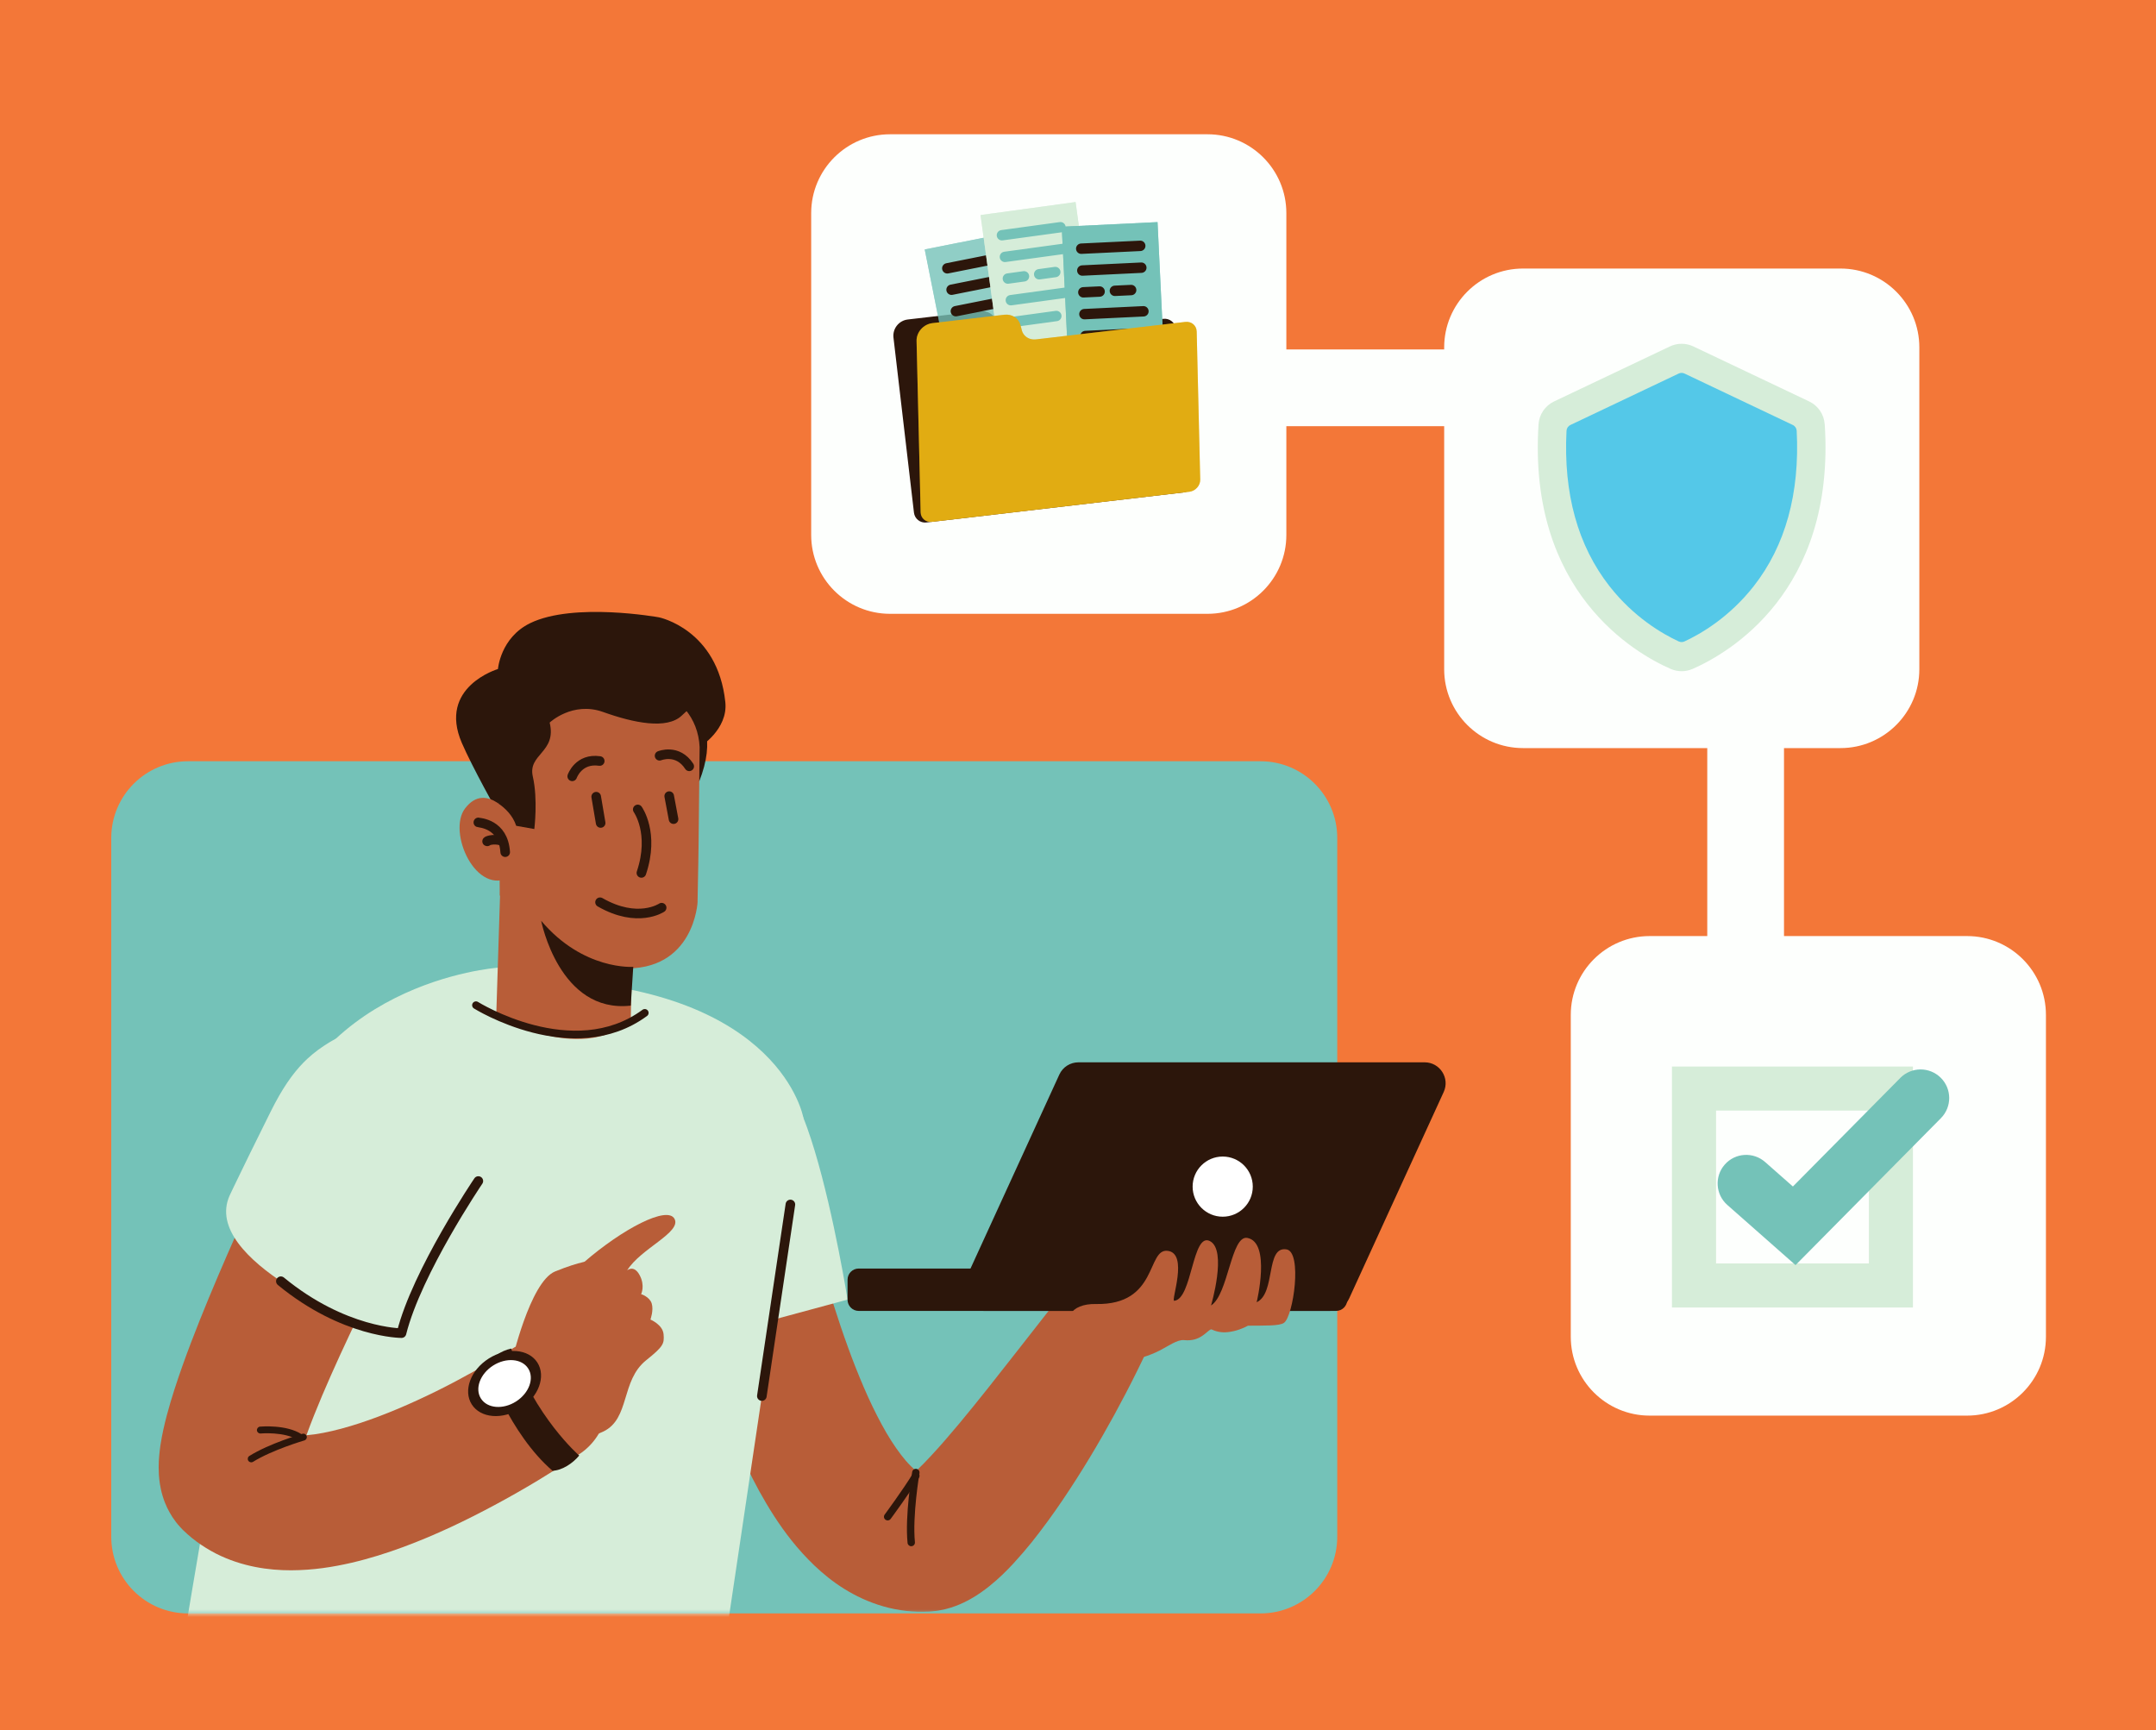
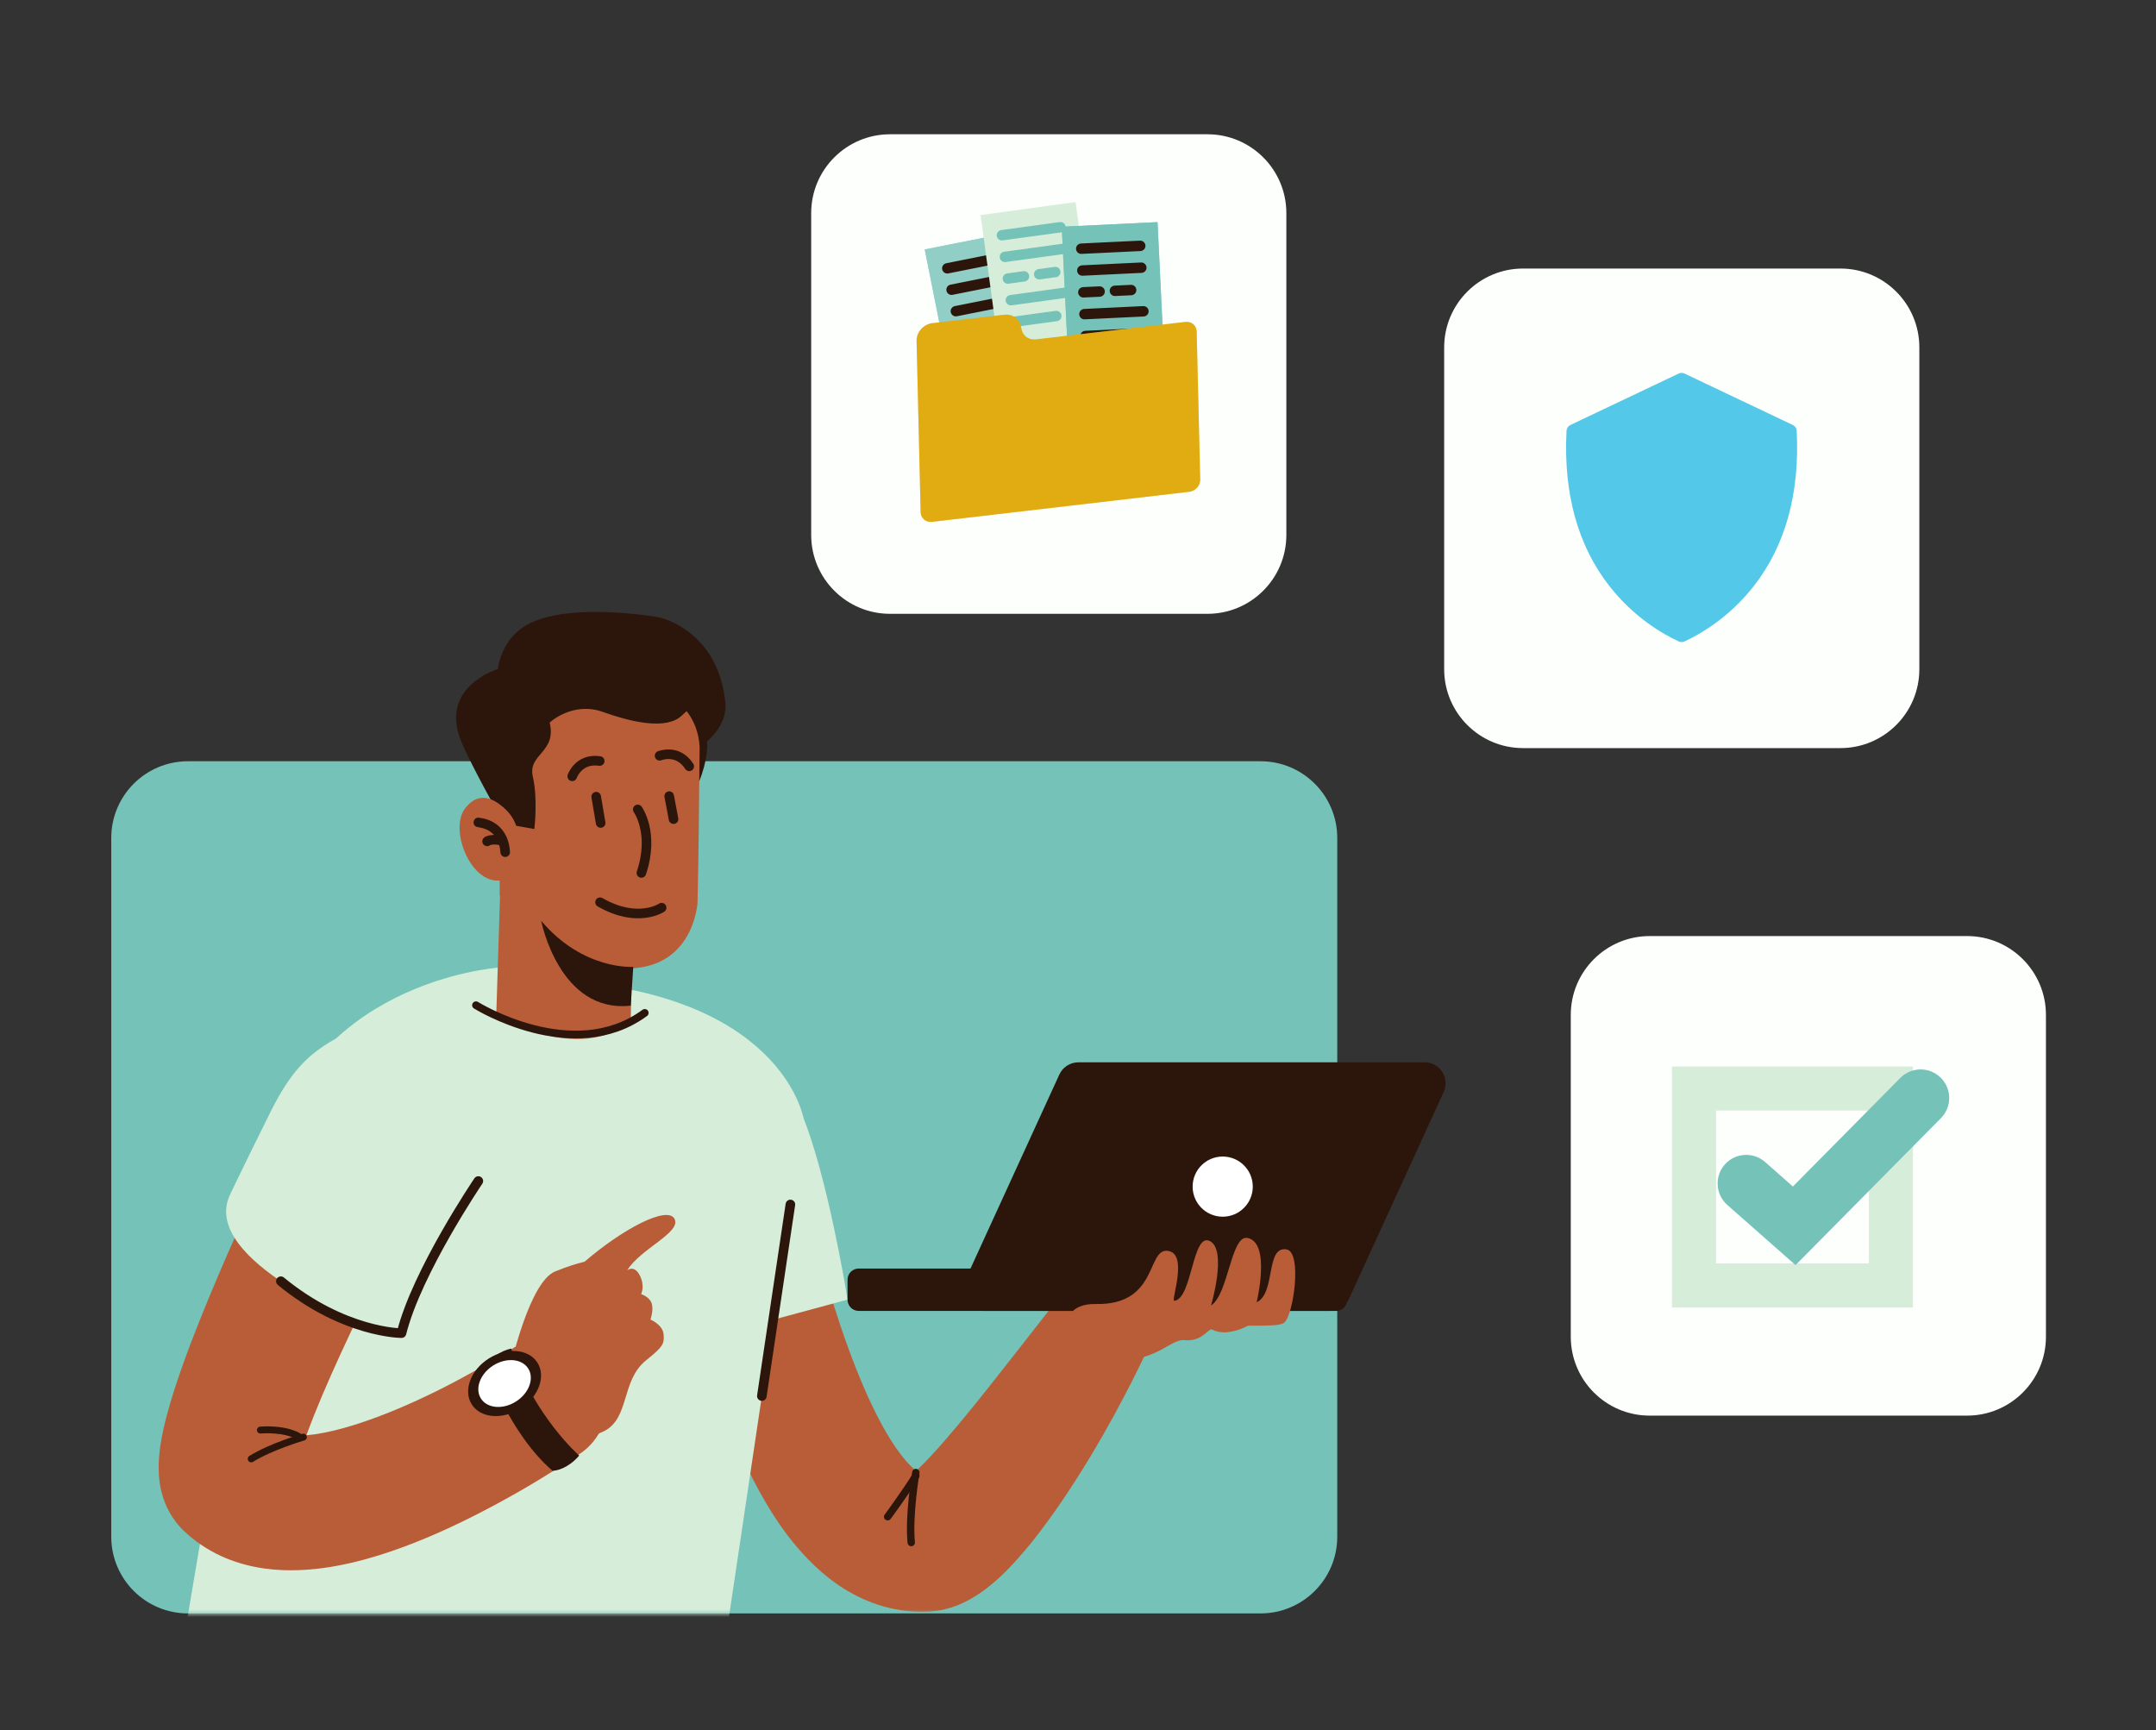
<svg xmlns="http://www.w3.org/2000/svg" width="562" height="451" viewBox="0 0 562 451" fill="none">
  <rect x="0" y="0" width="562" height="451" fill="#333333" stroke="none" />
  <g clip-path="url(#clip0_1020_1322)">
-     <rect width="562" height="451" fill="#F37738" />
    <g clip-path="url(#clip1_1020_1322)">
      <path d="M328.58 198.43H49C37.954 198.43 29 207.384 29 218.43V400.56C29 411.606 37.954 420.56 49 420.56H328.58C339.626 420.56 348.58 411.606 348.58 400.56V218.43C348.58 207.384 339.626 198.43 328.58 198.43Z" fill="#74C2B8" />
      <path d="M430 244H512.76C524.1 244 533.31 253.21 533.31 264.55V348.45C533.31 359.79 524.1 369 512.76 369H430C418.66 369 409.45 359.79 409.45 348.45V264.55C409.45 253.21 418.66 244 430 244Z" fill="#FDFFFD" />
      <path d="M397 70H479.76C491.1 70 500.31 79.21 500.31 90.55V174.45C500.31 185.79 491.1 195 479.76 195H397C385.66 195 376.45 185.79 376.45 174.45V90.55C376.45 79.21 385.66 70 397 70Z" fill="#FDFFFD" />
      <path d="M232 35H314.76C326.1 35 335.31 44.21 335.31 55.55V139.45C335.31 150.79 326.1 160 314.76 160H232C220.66 160 211.45 150.79 211.45 139.45V55.55C211.45 44.21 220.66 35 232 35Z" fill="#FDFFFD" />
-       <path d="M260.37 85.21L259.9 83.89C259.23 82.02 257.36 80.86 255.39 81.09L236.64 83.28C234.3 83.55 232.63 85.67 232.9 88.01L238.24 133.63C238.43 135.23 239.88 136.38 241.48 136.19L308.55 128.35C310.15 128.16 311.3 126.71 311.11 125.11L306.5 85.67C306.31 84.07 304.86 82.92 303.26 83.11L264.31 87.67C262.58 87.87 260.95 86.86 260.36 85.22L260.37 85.21Z" fill="#2C160B" />
      <g opacity="0.8">
        <path d="M265.562 60.138L241.044 65.023L247.775 98.799L272.293 93.913L265.562 60.138Z" fill="#74C2B8" />
        <path opacity="0.7" d="M265.562 60.138L241.044 65.023L247.775 98.799L272.293 93.913L265.562 60.138Z" fill="#74C2B8" />
      </g>
      <path d="M262.29 68.26L247.19 71.27C246.46 71.42 245.75 70.94 245.6 70.21C245.45 69.48 245.93 68.77 246.66 68.62L261.76 65.61C262.49 65.46 263.2 65.94 263.35 66.67C263.5 67.4 263.02 68.11 262.29 68.26Z" fill="#2C160B" />
      <path d="M263.4 73.84L248.3 76.85C247.57 77 246.86 76.52 246.71 75.79C246.56 75.06 247.04 74.35 247.77 74.2L262.87 71.19C263.6 71.04 264.31 71.52 264.46 72.25C264.61 72.98 264.13 73.69 263.4 73.84Z" fill="#2C160B" />
      <path d="M264.52 79.43L249.42 82.44C248.69 82.59 247.98 82.11 247.83 81.38C247.68 80.65 248.16 79.94 248.89 79.79L263.99 76.78C264.72 76.63 265.43 77.11 265.58 77.84C265.73 78.57 265.25 79.28 264.52 79.43Z" fill="#2C160B" />
      <path d="M265.63 85.01L250.53 88.02C249.8 88.17 249.09 87.69 248.94 86.96C248.79 86.23 249.27 85.52 250 85.37L265.1 82.36C265.83 82.21 266.54 82.69 266.69 83.42C266.84 84.15 266.36 84.86 265.63 85.01Z" fill="#2C160B" />
      <path d="M262.62 91.42L251.64 93.61C250.91 93.76 250.2 93.28 250.05 92.55C249.9 91.82 250.38 91.11 251.11 90.96L262.09 88.77C262.82 88.62 263.53 89.1 263.68 89.83C263.83 90.56 263.35 91.27 262.62 91.42Z" fill="#2C160B" />
      <path d="M280.369 52.669L255.599 56.058L260.267 90.18L285.037 86.792L280.369 52.669Z" fill="#D6EDD9" />
-       <path opacity="0.7" d="M280.369 52.669L255.599 56.058L260.267 90.18L285.037 86.792L280.369 52.669Z" fill="#D6EDD9" />
      <path d="M276.61 60.57L261.35 62.66C260.61 62.76 259.93 62.24 259.83 61.5C259.73 60.76 260.25 60.08 260.99 59.98L276.25 57.89C276.99 57.79 277.67 58.31 277.77 59.05C277.87 59.79 277.35 60.47 276.61 60.57Z" fill="#74C2B8" />
      <path d="M277.39 66.21L262.13 68.3C261.39 68.4 260.71 67.88 260.61 67.14C260.51 66.4 261.03 65.72 261.77 65.62L277.03 63.53C277.77 63.43 278.45 63.95 278.55 64.69C278.65 65.43 278.13 66.11 277.39 66.21Z" fill="#74C2B8" />
      <path d="M267.1 73.37L262.9 73.95C262.16 74.05 261.48 73.53 261.38 72.79C261.28 72.05 261.8 71.37 262.54 71.27L266.74 70.69C267.48 70.59 268.16 71.11 268.26 71.85C268.36 72.59 267.84 73.27 267.1 73.37Z" fill="#74C2B8" />
      <path d="M275.26 72.25L271.06 72.83C270.32 72.93 269.64 72.41 269.54 71.67C269.44 70.93 269.96 70.25 270.7 70.15L274.9 69.57C275.64 69.47 276.32 69.99 276.42 70.73C276.52 71.47 276 72.15 275.26 72.25Z" fill="#74C2B8" />
      <path d="M278.93 77.5L263.67 79.59C262.93 79.69 262.25 79.17 262.15 78.43C262.05 77.69 262.57 77.01 263.31 76.91L278.57 74.82C279.31 74.72 279.99 75.24 280.09 75.98C280.19 76.72 279.67 77.4 278.93 77.5Z" fill="#74C2B8" />
      <path d="M275.53 83.71L264.44 85.23C263.7 85.33 263.02 84.81 262.92 84.07C262.82 83.33 263.34 82.65 264.08 82.55L275.17 81.03C275.91 80.93 276.59 81.45 276.69 82.19C276.79 82.93 276.27 83.61 275.53 83.71Z" fill="#74C2B8" />
      <path d="M301.732 57.899L276.761 59.103L278.42 93.503L303.391 92.299L301.732 57.899Z" fill="#74C2B8" />
      <path opacity="0.8" d="M301.732 57.899L276.761 59.103L278.42 93.503L303.391 92.299L301.732 57.899Z" fill="#74C2B8" />
      <path d="M297.29 65.44L281.91 66.18C281.16 66.22 280.53 65.64 280.49 64.89C280.45 64.14 281.03 63.51 281.78 63.47L297.16 62.73C297.91 62.69 298.54 63.27 298.58 64.02C298.62 64.77 298.04 65.4 297.29 65.44Z" fill="#2C160B" />
      <path d="M297.57 71.13L282.19 71.87C281.44 71.91 280.81 71.33 280.77 70.58C280.73 69.83 281.31 69.2 282.06 69.16L297.44 68.42C298.19 68.38 298.82 68.96 298.86 69.71C298.9 70.46 298.32 71.09 297.57 71.13Z" fill="#2C160B" />
      <path d="M286.7 77.35L282.46 77.55C281.71 77.59 281.08 77.01 281.04 76.26C281 75.51 281.58 74.88 282.33 74.84L286.57 74.64C287.32 74.6 287.95 75.18 287.99 75.93C288.03 76.68 287.45 77.31 286.7 77.35Z" fill="#2C160B" />
      <path d="M294.92 76.96L290.68 77.16C289.93 77.2 289.3 76.62 289.26 75.87C289.22 75.12 289.8 74.49 290.55 74.45L294.79 74.25C295.54 74.21 296.17 74.79 296.21 75.54C296.25 76.29 295.67 76.92 294.92 76.96Z" fill="#2C160B" />
      <path d="M298.12 82.5L282.74 83.24C281.99 83.28 281.36 82.7 281.32 81.95C281.28 81.2 281.86 80.57 282.61 80.53L297.99 79.79C298.74 79.75 299.37 80.33 299.41 81.08C299.45 81.83 298.87 82.46 298.12 82.5Z" fill="#2C160B" />
      <path d="M294.19 88.4L283.01 88.94C282.26 88.98 281.63 88.4 281.59 87.65C281.55 86.9 282.13 86.27 282.88 86.23L294.06 85.69C294.81 85.65 295.44 86.23 295.48 86.98C295.52 87.73 294.94 88.36 294.19 88.4Z" fill="#2C160B" />
      <path d="M266.35 86.06L266.01 84.77C265.52 82.94 263.78 81.81 261.81 82.04L243.06 84.23C240.72 84.5 238.87 86.58 238.92 88.87L239.98 133.53C240.02 135.1 241.35 136.22 242.95 136.03L310.02 128.19C311.62 128 312.89 126.58 312.86 125.01L311.94 86.41C311.9 84.84 310.57 83.72 308.97 83.91L270.02 88.47C268.29 88.67 266.77 87.68 266.34 86.08L266.35 86.06Z" fill="#E1AC13" />
      <path opacity="0.3" d="M266.35 86.06L266.01 84.77C265.52 82.94 263.78 81.81 261.81 82.04L243.06 84.23C240.72 84.5 238.87 86.58 238.92 88.87L239.98 133.53C240.02 135.1 241.35 136.22 242.95 136.03L310.02 128.19C311.62 128 312.89 126.58 312.86 125.01L311.94 86.41C311.9 84.84 310.57 83.72 308.97 83.91L270.02 88.47C268.29 88.67 266.77 87.68 266.34 86.08L266.35 86.06Z" fill="#E1AC13" />
      <mask id="mask0_1020_1322" style="mask-type:luminance" maskUnits="userSpaceOnUse" x="29" y="198" width="320" height="223">
        <path d="M328.58 198.43H49C37.954 198.43 29 207.384 29 218.43V400.56C29 411.606 37.954 420.56 49 420.56H328.58C339.626 420.56 348.58 411.606 348.58 400.56V218.43C348.58 207.384 339.626 198.43 328.58 198.43Z" fill="white" />
      </mask>
      <g mask="url(#mask0_1020_1322)">
        <path d="M206.58 300.25L207.92 305.85L209.33 311.64C210.31 315.5 211.31 319.35 212.34 323.18C214.43 330.83 216.65 338.4 219.13 345.73C219.75 347.56 220.38 349.38 221.04 351.17C221.69 352.97 222.35 354.74 223.05 356.49C224.44 359.99 225.88 363.39 227.43 366.61C228.99 369.81 230.6 372.87 232.31 375.54C234.01 378.2 235.78 380.53 237.35 382.08C238.13 382.86 238.84 383.42 239.37 383.81C239.9 384.19 240.24 384.34 240.38 384.42C240.45 384.46 240.49 384.48 240.51 384.5C240.52 384.51 240.53 384.52 240.55 384.53C240.55 384.53 240.56 384.55 240.58 384.54C240.58 384.54 240.59 384.54 240.6 384.54H240.45L240.14 384.57C239.29 384.65 238.69 384.76 238.14 384.9C237.9 384.96 237.67 385.03 237.46 385.09C237.29 385.14 237.08 385.22 236.94 385.27C236.34 385.5 236.06 385.67 235.91 385.76C235.76 385.86 235.77 385.87 235.83 385.84C235.89 385.81 236.02 385.74 236.18 385.62C236.85 385.15 237.97 384.2 239.11 383.14C240.26 382.05 241.47 380.8 242.69 379.48C245.16 376.85 247.65 373.92 250.16 370.93C260.16 358.89 270.07 345.59 280.32 332.96L301.81 345.67C301.36 346.73 300.94 347.69 300.5 348.68C300.06 349.66 299.63 350.64 299.17 351.61C298.27 353.55 297.35 355.48 296.4 357.39C294.51 361.22 292.53 365.01 290.48 368.77C286.36 376.29 281.95 383.68 277 391C274.52 394.67 271.88 398.3 268.95 401.99C267.46 403.83 265.89 405.67 264.14 407.57C262.37 409.47 260.46 411.4 257.85 413.49C257.2 414.01 256.48 414.55 255.68 415.11C254.88 415.67 254.01 416.24 252.94 416.83C251.88 417.42 250.66 418.04 249.08 418.63C248.7 418.77 248.24 418.93 247.82 419.06C247.36 419.2 246.88 419.34 246.39 419.46C245.33 419.71 244.22 419.92 242.85 420.03L242.35 420.07L241.99 420.09H241.61L240.85 420.12C240.34 420.14 239.83 420.12 239.32 420.12C238.3 420.09 237.27 420.02 236.25 419.91C234.21 419.68 232.2 419.28 230.28 418.73C226.43 417.63 222.98 415.98 220 414.12C217.02 412.26 214.51 410.18 212.28 408.07C207.87 403.84 204.57 399.49 201.77 395.16C198.98 390.83 196.66 386.54 194.63 382.24C192.6 377.95 190.81 373.68 189.23 369.4C187.63 365.13 186.22 360.86 184.93 356.6C182.36 348.07 180.29 339.55 178.6 331.01C177.75 326.74 177 322.46 176.36 318.15C176.04 316 175.71 313.85 175.45 311.68L175.06 308.41L174.88 306.75L174.71 304.98L206.55 300.24L206.58 300.25Z" fill="#B85D38" />
        <path d="M237.53 403.05C237.04 403.05 236.62 402.68 236.57 402.18C235.86 395.04 237.7 384.13 237.78 383.67C237.87 383.15 238.36 382.8 238.89 382.88C239.41 382.97 239.77 383.47 239.68 383.99C239.66 384.1 237.81 395.12 238.49 401.99C238.54 402.52 238.16 402.99 237.63 403.04C237.6 403.04 237.57 403.04 237.53 403.04V403.05Z" fill="#2C160B" />
        <path d="M231.38 396.32C231.18 396.32 230.98 396.26 230.81 396.13C230.38 395.82 230.29 395.21 230.61 394.79C230.66 394.72 235.57 388.05 237.91 384.17C238.18 383.72 238.77 383.57 239.23 383.84C239.68 384.11 239.83 384.7 239.56 385.16C237.18 389.12 232.37 395.65 232.16 395.93C231.97 396.19 231.68 396.32 231.39 396.32H231.38Z" fill="#2C160B" />
        <path d="M220.93 338.76L219.86 339.05L217.8 339.61L182.25 349.23C182.25 349.23 156.59 282.13 187.3 271.19C187.3 271.19 199.55 266.53 209.4 291.33C209.55 291.71 209.71 292.1 209.85 292.49C209.88 292.56 209.9 292.64 209.93 292.71C210.04 293.02 210.16 293.33 210.28 293.65C210.32 293.75 210.35 293.85 210.39 293.94C215.88 309.26 219.99 333.05 220.79 337.89C220.8 337.97 220.81 338.05 220.83 338.12C220.9 338.54 220.94 338.77 220.94 338.77L220.93 338.76Z" fill="#D6EDD9" />
        <path d="M129.72 252.25C129.72 252.25 78.44 255.88 69.31 304.76C60.18 353.64 48.15 426 48.15 426L188.15 434L209.4 291.32C209.4 291.32 203.62 258.25 143.41 255.44" fill="#D6EDD9" />
        <path d="M151.13 378.94L149.65 379.94L148.28 380.85L145.57 382.59C143.76 383.73 141.95 384.85 140.13 385.95C136.49 388.14 132.79 390.25 129.02 392.27C121.47 396.32 113.64 400.09 105.12 403.25C100.86 404.82 96.41 406.24 91.62 407.36C86.82 408.46 81.69 409.3 75.86 409.32C72.94 409.32 69.84 409.1 66.54 408.45C63.25 407.8 59.74 406.72 56.27 404.95C54.54 404.06 52.84 403.01 51.21 401.81C50.4 401.22 49.62 400.57 48.86 399.9C48.48 399.57 48.11 399.22 47.75 398.87L47.58 398.7C47.37 398.49 47.16 398.28 46.97 398.05C46.57 397.62 46.16 397.14 45.84 396.71C45.21 395.89 44.58 394.93 44.18 394.18C43.96 393.78 43.73 393.35 43.56 392.98C43.39 392.62 43.23 392.26 43.09 391.9L42.87 391.36L42.7 390.89C42.59 390.58 42.48 390.26 42.39 389.94C42.2 389.33 42.08 388.82 41.95 388.25C41.85 387.75 41.76 387.28 41.68 386.8C41.4 385 41.37 383.66 41.36 382.47C41.36 381.29 41.42 380.27 41.51 379.37C41.59 378.44 41.7 377.62 41.8 376.84C42.27 373.76 42.86 371.3 43.48 368.93C44.1 366.58 44.77 364.39 45.45 362.25C46.82 358 48.27 353.98 49.77 350.02C52.78 342.14 55.97 334.55 59.24 327.03C62.52 319.52 65.9 312.12 69.33 304.75C71.04 301.07 72.78 297.4 74.53 293.73L77.17 288.24L79.89 282.69C84.7 272.85 96.59 268.78 106.43 273.6C116.26 278.41 120.34 290.3 115.52 300.13C115.41 300.36 115.3 300.58 115.17 300.8L115.03 301.06L112.27 306.16L109.5 311.35C107.66 314.82 105.84 318.29 104.04 321.78C100.44 328.76 96.94 335.76 93.56 342.77C90.19 349.77 86.94 356.8 83.99 363.74C82.53 367.2 81.14 370.65 79.94 373.95C79.92 374.01 79.9 374.06 79.88 374.12C81.26 374 82.76 373.79 84.3 373.49C87.31 372.91 90.53 372.03 93.8 370.96C100.35 368.81 107.08 365.91 113.71 362.65C117.03 361.01 120.33 359.26 123.59 357.44C125.21 356.53 126.84 355.6 128.43 354.66L130.8 353.23L132.98 351.88L133.45 351.59C141.1 346.85 151.15 349.2 155.89 356.85C160.53 364.31 158.37 374.08 151.15 378.96L151.13 378.94Z" fill="#B85D38" />
        <path d="M65.48 381.17C65.18 381.17 64.89 381.02 64.72 380.75C64.46 380.33 64.58 379.77 65.01 379.51C70.17 376.28 78.47 373.84 78.82 373.74C79.3 373.6 79.8 373.87 79.94 374.35C80.08 374.83 79.81 375.33 79.33 375.47C79.25 375.49 70.92 377.95 65.97 381.04C65.82 381.13 65.66 381.18 65.49 381.18L65.48 381.17Z" fill="#2C160B" />
        <path d="M78.14 375.5C77.97 375.5 77.8 375.45 77.65 375.36C74.18 373.13 68.01 373.65 67.95 373.66C67.46 373.7 67.02 373.34 66.97 372.85C66.93 372.36 67.29 371.92 67.78 371.87C68.06 371.85 74.63 371.28 78.62 373.85C79.04 374.12 79.16 374.68 78.89 375.09C78.72 375.36 78.43 375.5 78.13 375.5H78.14Z" fill="#2C160B" />
        <path d="M168.43 354.57C161.77 359.91 164.27 369.78 157.27 373.15C152.15 375.62 141.96 376.92 136.02 368.7C131.75 362.8 131.82 354.81 135.84 348.74C139.68 342.94 145.75 334.62 152.21 329.03C162.31 320.28 173.98 314.2 175.83 317.72C177.68 321.24 166.97 325.46 163.48 331.14C163.48 331.14 165.22 329.59 166.72 332.36C168.22 335.14 167.12 337.34 167.12 337.34C167.12 337.34 169.33 338 169.88 339.77C170.43 341.53 169.55 343.96 169.55 343.96C169.55 343.96 172.75 345.29 172.97 347.77C173.19 350.25 172.94 350.96 168.43 354.57Z" fill="#B85D38" />
        <path d="M133.33 355.27C133.33 355.27 138.11 334.11 144.7 331.42C151.29 328.73 154.31 328.58 154.31 328.58L133.33 355.27Z" fill="#B85D38" />
        <path d="M126.76 356.17C126.76 356.17 132.76 373.69 144.02 383.37C146.53 383.3 149.33 381.41 150.98 379.41C150.98 379.41 139.3 369.29 133.24 351.52C130.39 352.18 128.23 353.74 126.76 356.17Z" fill="#2C160B" />
        <path d="M140.08 355.18C142.37 358.77 140.4 364.13 135.68 367.14C130.96 370.15 125.27 369.68 122.98 366.09C120.69 362.5 122.66 357.14 127.38 354.13C132.1 351.12 137.79 351.59 140.08 355.18Z" fill="#2C160B" />
        <path d="M134.51 365.32C131.12 367.48 127.02 367.14 125.37 364.56C123.72 361.98 125.14 358.12 128.54 355.95C131.93 353.79 136.03 354.13 137.68 356.71C139.33 359.29 137.91 363.15 134.51 365.32Z" fill="white" />
        <path d="M98.89 346.86L95.96 345.7L94.8 345.24C94.8 345.24 52.19 328.63 59.87 311.6C60.2 310.87 60.57 310.13 60.95 309.33C63.32 304.38 66.42 298.07 70.56 289.75C73.5 283.83 76.24 279.89 79.14 276.94C79.45 276.63 79.76 276.32 80.07 276.03C81.9 274.32 83.81 272.95 85.9 271.68C94.76 266.31 106.14 267.17 113.71 274.25C117.45 277.75 120.59 282.81 120.95 290.01C121.91 308.95 98.89 346.85 98.89 346.85V346.86Z" fill="#D6EDD9" />
      </g>
      <path d="M223.84 341.71H348.27C349.877 341.71 351.18 340.407 351.18 338.8V333.57C351.18 331.963 349.877 330.66 348.27 330.66H223.84C222.233 330.66 220.93 331.963 220.93 333.57V338.8C220.93 340.407 222.233 341.71 223.84 341.71Z" fill="#2C160B" />
      <path d="M256.42 341.71H346.69C348.82 341.71 350.76 340.47 351.65 338.53L376.33 284.64C377.98 281.03 375.34 276.91 371.37 276.91H281.1C278.97 276.91 277.03 278.15 276.14 280.09L251.46 333.98C249.81 337.59 252.45 341.71 256.42 341.71Z" fill="#2C160B" />
      <path d="M310.88 309.31C310.88 313.64 314.39 317.15 318.72 317.15C323.05 317.15 326.56 313.64 326.56 309.31C326.56 304.98 323.05 301.47 318.72 301.47C314.39 301.47 310.88 304.98 310.88 309.31Z" fill="white" />
      <path d="M280.35 349.31C283.5 353.56 288.86 355.55 294.08 354.68C296.57 354.27 299.45 353.48 302.37 351.99C304.39 350.96 306.89 349.13 308.65 349.32C313.03 349.8 314.62 346.77 315.74 346.5C316.77 347 318.23 347.44 320.03 347.24C322.31 347 324.2 346.16 325.31 345.56C329.67 345.51 333.47 345.67 334.69 344.82C337.14 343.11 339.53 326.36 335.35 325.67C329.81 324.76 332.62 337.11 327.57 339.45C327.57 339.45 331.37 323.84 325.14 322.68C320.89 321.89 320.2 337.46 315.68 340.29C315.68 340.29 319.97 325.82 315.37 323.5C310.77 321.18 310.79 338.62 306.09 339.07C305.13 339.16 309.9 326.72 304.38 326.05C298.87 325.38 301.95 340.25 285.65 339.91C279.05 339.78 276.37 343.95 280.35 349.32V349.31Z" fill="#B85D38" />
      <path d="M182.38 194.72C182.38 194.72 189.82 190.18 189.07 183.02C187.07 164.02 171.79 160.92 171.79 160.92C171.79 160.92 149.54 156.89 138.17 162.45C130.44 166.23 129.8 174.39 129.8 174.39C129.8 174.39 114.06 179.03 120.39 193.67C123.07 199.89 129.82 211.94 129.82 211.94L182.37 194.73L182.38 194.72Z" fill="#2C160B" />
      <path d="M164.42 266.13L164.72 248.37L160.64 245.85L130.54 227.27L129.36 264.55C129.36 264.55 150.5 277.57 164.41 266.12L164.42 266.13Z" fill="#B85D38" />
      <path d="M169.69 178.75C169.69 178.75 190.97 181.72 182.25 203.72C182.25 203.72 168.93 184.57 169.69 178.75Z" fill="#2C160B" />
      <path d="M181.85 235.02C181.85 235.02 181.06 253.3 162.04 252.41C143.14 251.53 130.93 234.11 130.29 233.39C130.28 233.38 130.27 233.37 130.27 233.37L130.24 229.52L130.06 209.53L129.96 198.85C129.96 198.85 128.41 179.55 146.8 176.87C160.24 174.91 172.64 177.68 178.63 184.92C180.84 187.59 182.18 190.87 182.37 194.74L182.1 219.91L182.03 224.61L181.83 235.03L181.85 235.02Z" fill="#B85D38" />
      <path d="M172.47 236.6C172.47 236.6 166.25 240.83 156.41 235.18" stroke="#2C160B" stroke-width="2.5" stroke-linecap="round" stroke-linejoin="round" />
      <path d="M133.8 213.39C133.8 213.39 126.93 203.24 121.23 210.72C116.53 216.88 124.13 233.82 133.12 228.54L133.8 213.39Z" fill="#B85D38" />
      <path d="M131.69 222.13C131.21 214.66 124.95 214.49 124.69 214.37" stroke="#2C160B" stroke-width="2.5" stroke-linecap="round" stroke-linejoin="round" />
      <path d="M127.02 219.31C126.63 219.34 128.45 218.46 130.69 219.14" stroke="#2C160B" stroke-width="2.5" stroke-linecap="round" stroke-linejoin="round" />
      <path d="M181.83 182.37C181.67 183 178.18 186.09 177.73 186.51C173.86 190.22 165.19 188.45 157.21 185.59C149.23 182.73 143.28 188.35 143.28 188.35C145.18 196.2 137.53 196.48 138.89 202.43C140.25 208.38 139.28 216.1 139.28 216.1L134.56 215.26C133.66 212.46 131.51 210.56 130.05 209.54L126.79 196.21C126.79 196.21 126.87 176.32 145.26 173.64C158.7 171.68 175.82 175.14 181.82 182.38L181.83 182.37Z" fill="#2C160B" />
      <path d="M171.93 197C171.93 197 176.63 195.06 179.66 199.75" stroke="#2C160B" stroke-width="2.5" stroke-linecap="round" stroke-linejoin="round" />
      <path d="M149.16 202.36C149.16 202.36 150.81 197.55 156.33 198.37" stroke="#2C160B" stroke-width="2.5" stroke-linecap="round" stroke-linejoin="round" />
      <path d="M166.24 210.99C166.24 210.99 170.69 217.14 167.19 227.54" stroke="#2C160B" stroke-width="2.5" stroke-linecap="round" stroke-linejoin="round" />
      <path d="M175.57 213.52L174.44 207.52" stroke="#2C160B" stroke-width="2.5" stroke-linecap="round" stroke-linejoin="round" />
      <path d="M156.57 214.52L155.41 207.67" stroke="#2C160B" stroke-width="2.5" stroke-linecap="round" stroke-linejoin="round" />
      <path d="M124.07 262.02C124.07 262.02 149.35 277.8 168.07 264.02" stroke="#2C160B" stroke-width="2" stroke-linecap="round" stroke-linejoin="round" />
      <path d="M165.07 252.02C165.07 252.02 152.07 253.02 141.07 240.02C141.07 240.02 145.77 264.24 164.42 262.13" fill="#2C160B" />
-       <path d="M326.56 101.09H455.03V292" stroke="#FDFFFD" stroke-width="20" stroke-miterlimit="10" />
      <path d="M206.03 313.96L198.59 363.9" stroke="#2C160B" stroke-width="2.5" stroke-linecap="round" stroke-linejoin="round" />
      <path d="M124.69 307.85C124.69 307.85 108.66 331.5 104.66 347.5C104.66 347.5 89.66 347.5 73.21 333.97" stroke="#2C160B" stroke-width="2.5" stroke-linecap="round" stroke-linejoin="round" />
-       <path d="M475.64 110.6C475.47 108.03 473.92 105.74 471.59 104.64L441.4 90.3C439.47 89.38 437.22 89.38 435.29 90.3L405.1 104.64C402.77 105.75 401.21 108.03 401.05 110.6C398.22 154.38 426.29 170.33 435.49 174.36C437.31 175.16 439.39 175.16 441.21 174.36C450.41 170.33 478.48 154.38 475.65 110.6H475.64Z" fill="#D6EDD9" />
      <path d="M468.34 112.3C468.31 111.65 467.92 111.06 467.33 110.78L439.1 97.37C438.62 97.14 438.06 97.14 437.58 97.37L409.35 110.78C408.76 111.06 408.37 111.64 408.34 112.3C407.51 128.63 411.28 142.26 419.56 152.82C425.87 160.87 433.26 165.19 437.59 167.2C438.07 167.42 438.62 167.42 439.09 167.2C443.42 165.19 450.8 160.87 457.12 152.82C465.4 142.26 469.17 128.63 468.34 112.3Z" fill="#54C8E8" />
      <path d="M498.64 340.82H435.82V278H498.64V340.82ZM447.32 329.33H487.16V289.48H447.32V329.33Z" fill="#D6EDD9" />
      <path d="M495.35 280.98L467.35 309.28L460.11 302.9C457.02 300.18 452.31 300.47 449.59 303.56C446.87 306.65 447.17 311.36 450.25 314.08L468.04 329.77L505.94 291.46C508.84 288.53 508.81 283.81 505.88 280.92C502.95 278.03 498.24 278.05 495.34 280.98H495.35Z" fill="#74C2B8" />
    </g>
  </g>
  <defs>
    <clipPath id="clip0_1020_1322">
      <rect width="562" height="451" fill="white" />
    </clipPath>
    <clipPath id="clip1_1020_1322">
      <rect width="504.3" height="810.73" fill="white" transform="translate(29 35)" />
    </clipPath>
  </defs>
</svg>